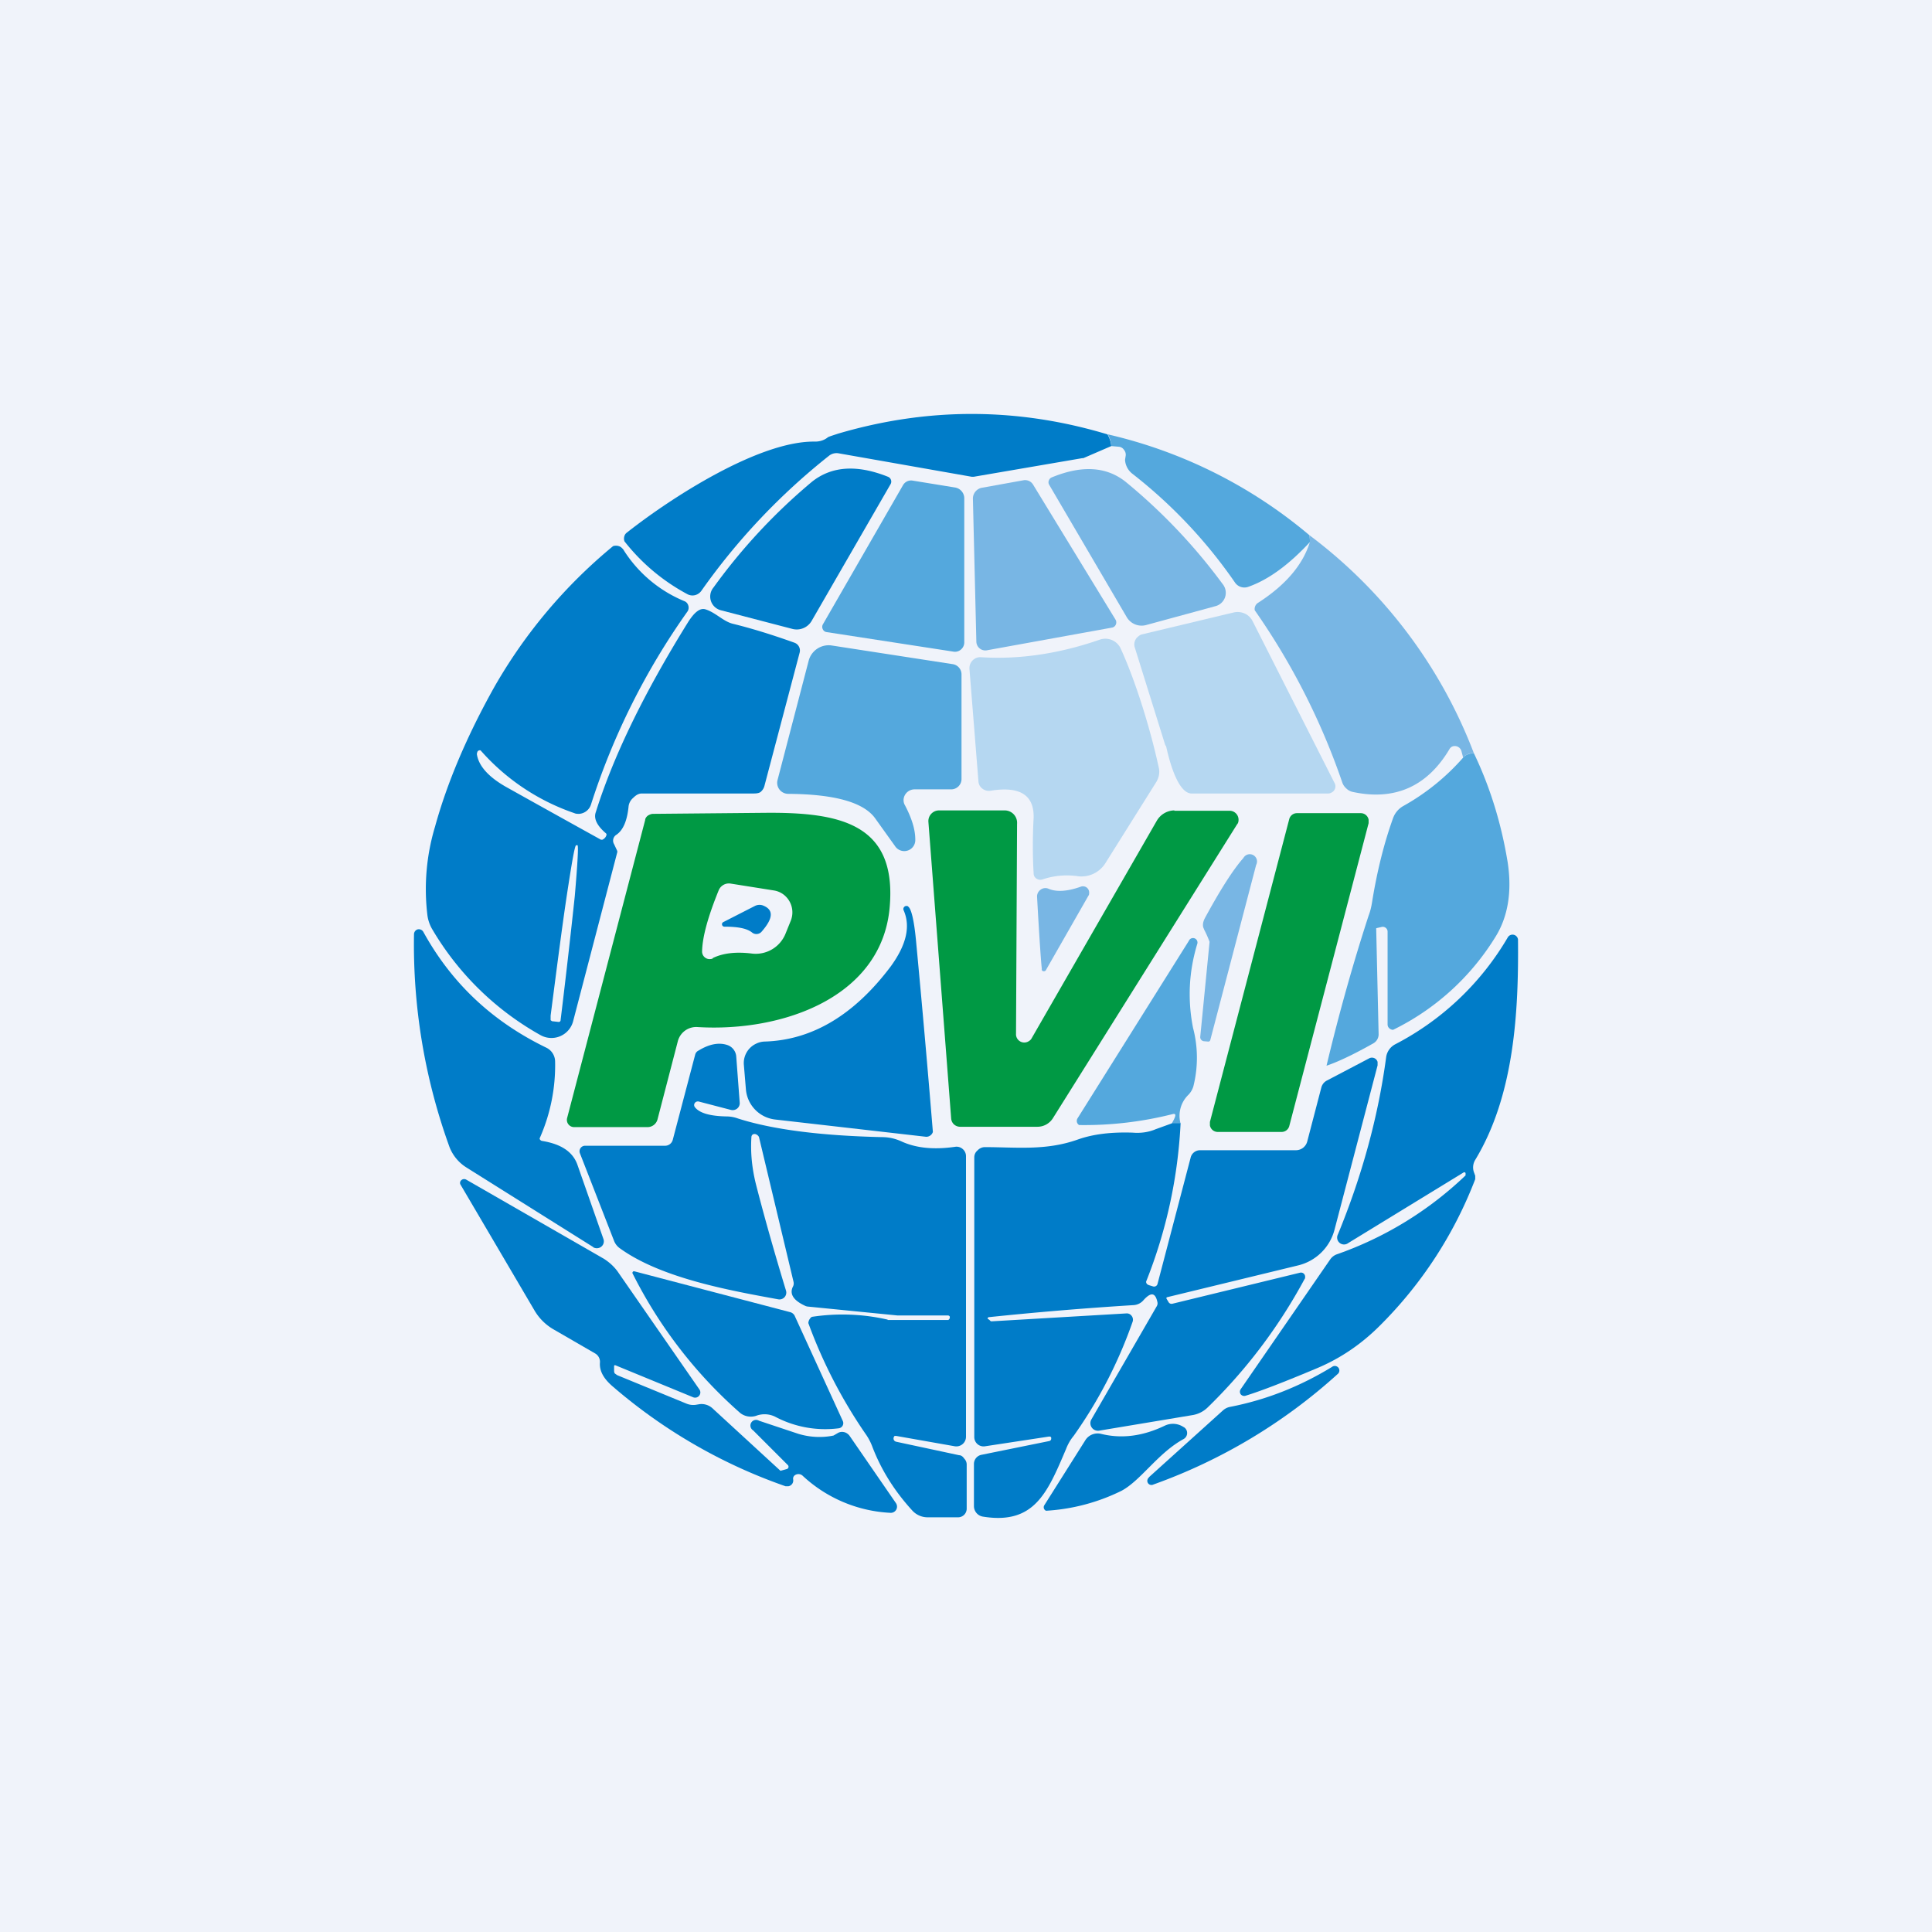
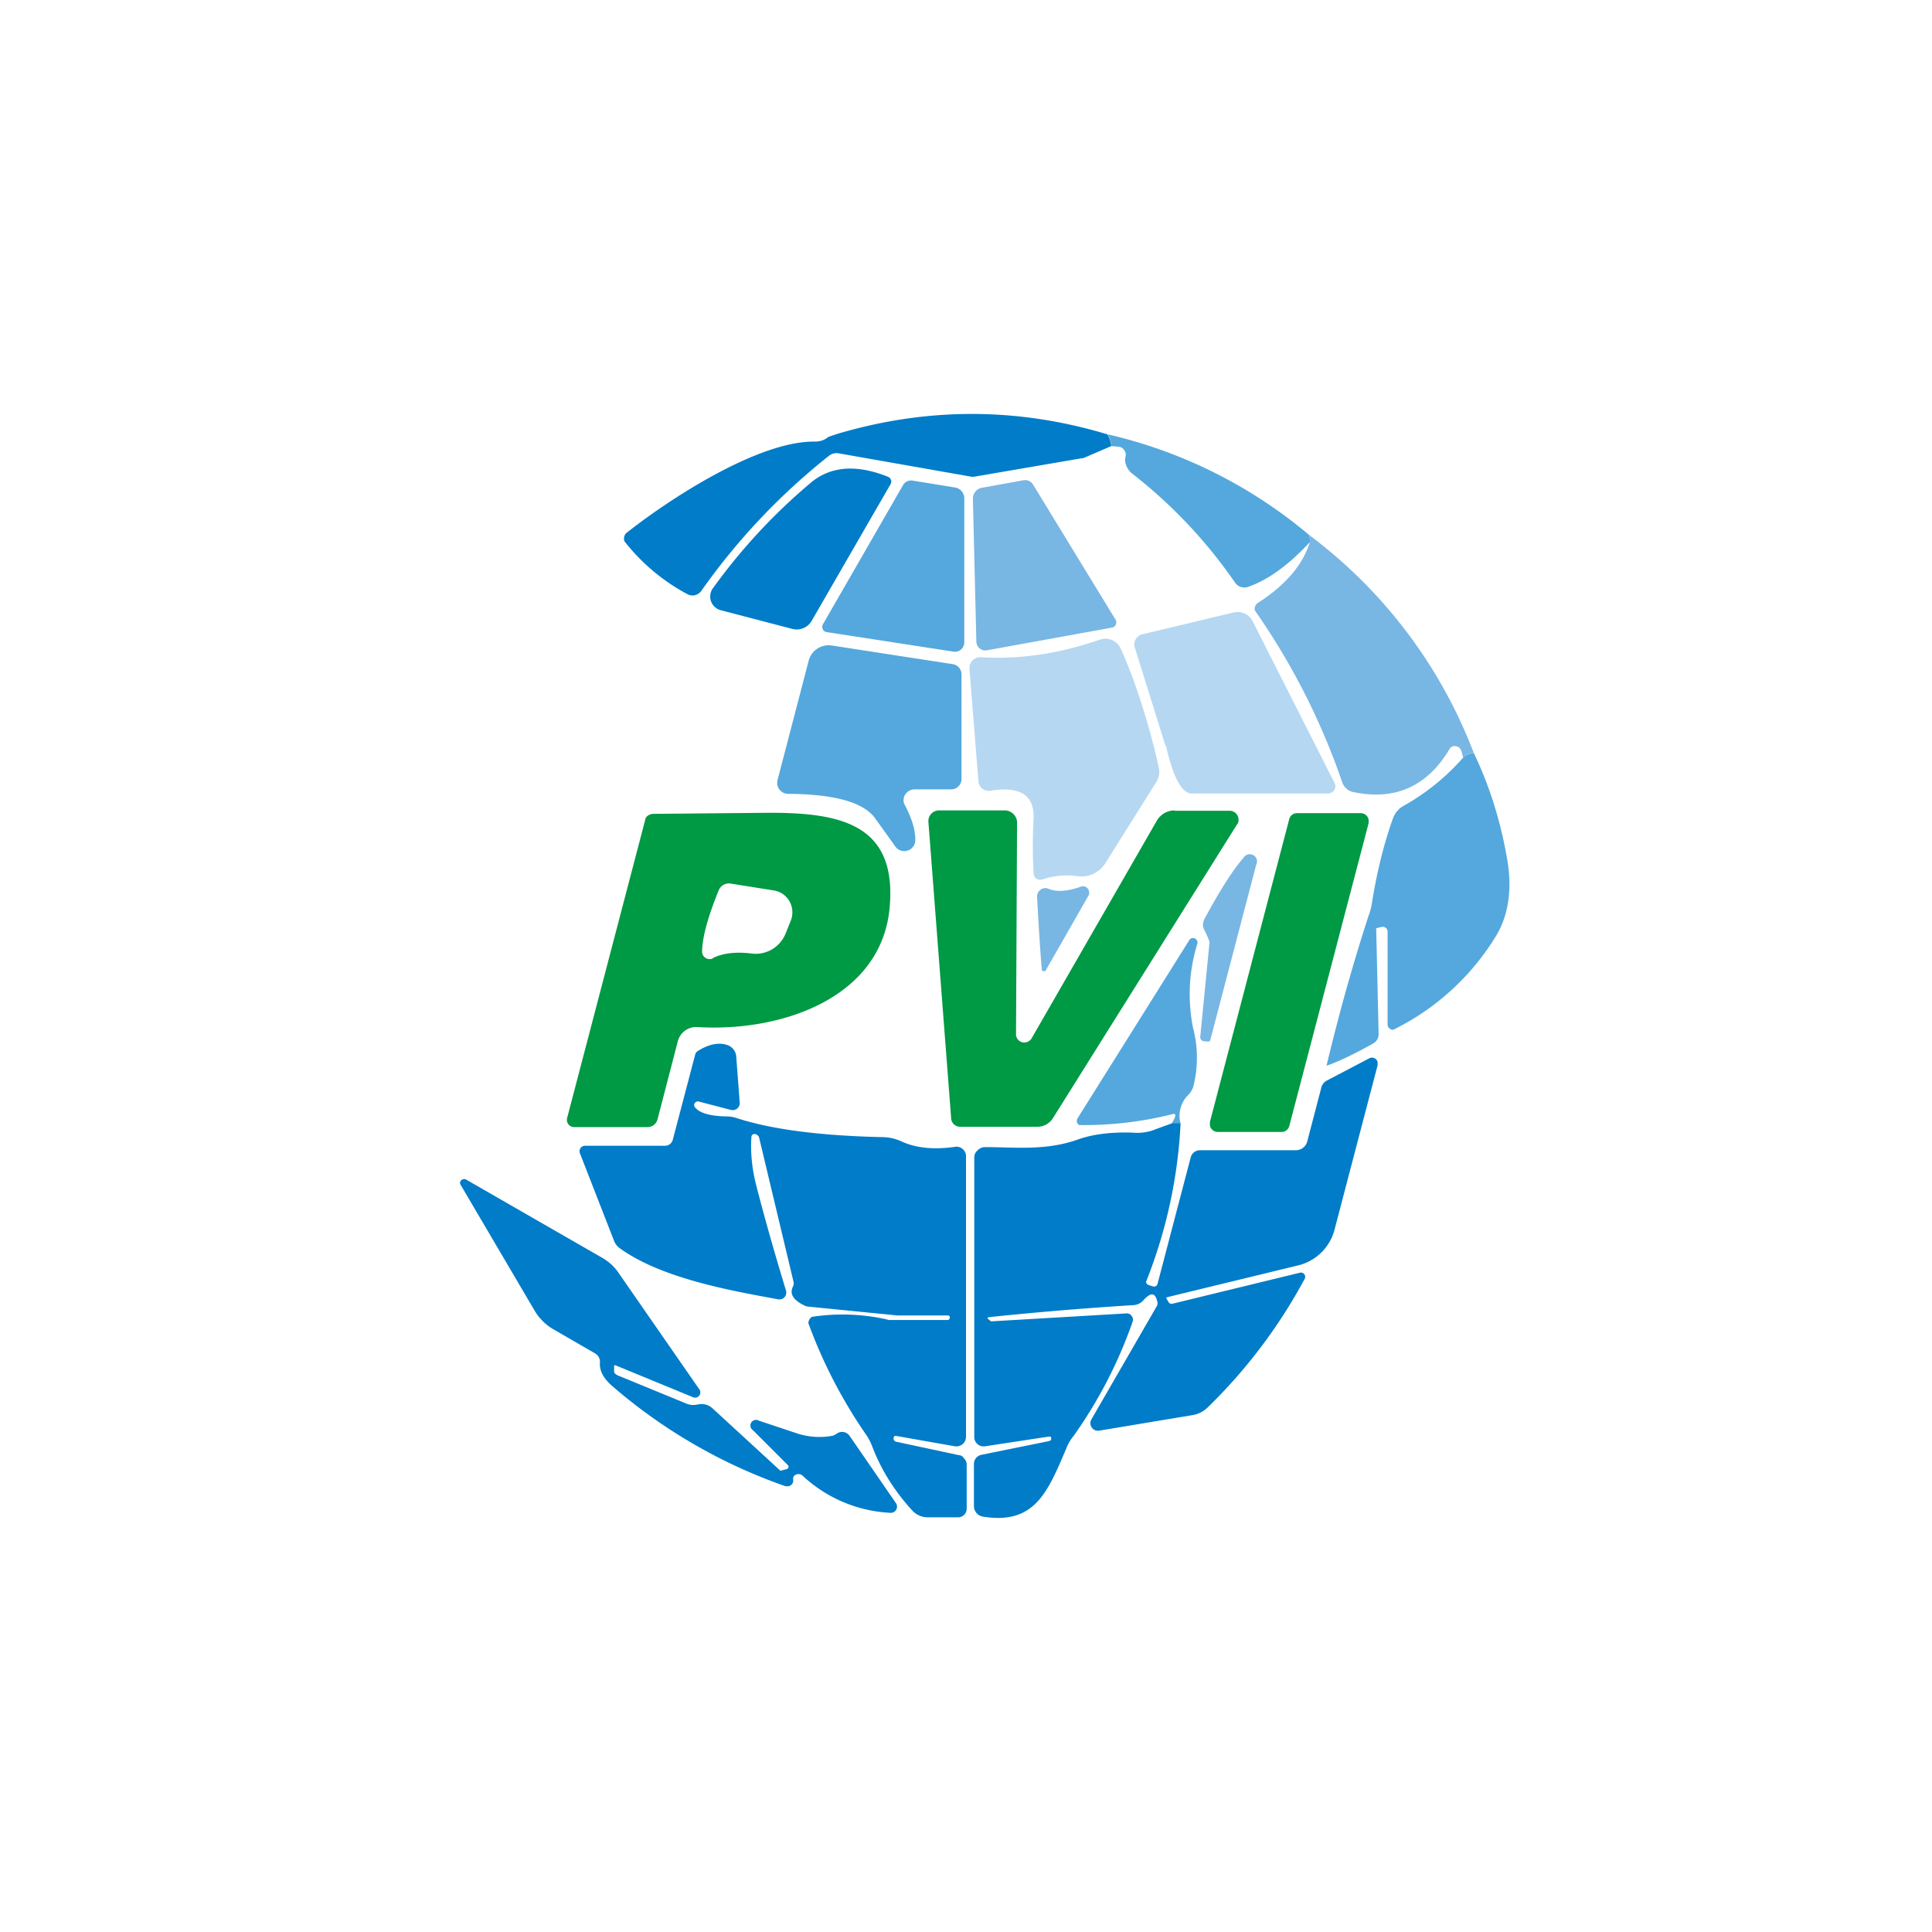
<svg xmlns="http://www.w3.org/2000/svg" width="56" height="56" viewBox="0 0 56 56">
-   <path fill="#F0F3FA" d="M0 0h56v56H0z" />
  <path d="M32.1 12.59c.07.12.1.23.11.34l-.81.35h-.03l-3.15.54h-.05l-3.86-.68a.35.35 0 0 0-.28.07 18.78 18.78 0 0 0-3.69 3.9.33.33 0 0 1-.19.14.31.31 0 0 1-.23-.03 5.77 5.77 0 0 1-1.82-1.53.24.24 0 0 1 .02-.2.24.24 0 0 1 .06-.06c1.27-1 3.83-2.66 5.45-2.63.13 0 .26-.04.36-.12.02-.02.12-.05.3-.11 2.61-.77 5.22-.76 7.81.02Z" fill="#007CC8" />
  <path d="m37.95 15.51.03.19c-.6.65-1.2 1.1-1.8 1.31a.33.33 0 0 1-.38-.12 14.25 14.25 0 0 0-2.98-3.16.55.55 0 0 1-.21-.4l.02-.13a.22.22 0 0 0-.05-.16.2.2 0 0 0-.14-.09l-.23-.02a.73.73 0 0 0-.1-.34 13.9 13.9 0 0 1 5.84 2.92Z" fill="#54A8DD" />
  <path d="M20.68 17.03a16.8 16.8 0 0 1 2.86-3.07c.57-.45 1.3-.5 2.2-.14a.15.15 0 0 1 .07.22l-2.28 3.95a.5.5 0 0 1-.56.24l-2.07-.54a.41.41 0 0 1-.22-.66Z" fill="#007CC8" />
-   <path d="m35.23 17.57-2.02.55a.5.5 0 0 1-.55-.23l-2.25-3.84a.14.14 0 0 1-.01-.12.15.15 0 0 1 .08-.09c.87-.36 1.58-.32 2.14.12a16.4 16.4 0 0 1 2.82 2.97.4.4 0 0 1-.21.64Z" fill="#78B6E4" />
  <path d="M27.95 18.63a.27.27 0 0 1-.1.2.26.26 0 0 1-.2.06l-3.7-.57a.14.14 0 0 1-.1-.08.15.15 0 0 1 0-.14l2.32-4.03a.27.27 0 0 1 .28-.14l1.23.2a.32.32 0 0 1 .27.3v4.2Z" fill="#54A8DD" />
  <path d="m28.3 18.6-.1-4.15a.32.32 0 0 1 .25-.31l1.22-.22a.27.27 0 0 1 .27.12l2.4 3.93a.16.16 0 0 1 0 .14.15.15 0 0 1-.1.08l-3.64.66a.26.26 0 0 1-.3-.26ZM42.72 21.83c-.14 0-.24.05-.31.13l-.05-.19a.2.2 0 0 0-.27-.13.19.19 0 0 0-.08.08c-.65 1.09-1.6 1.5-2.82 1.23a.38.38 0 0 1-.17-.1.4.4 0 0 1-.11-.16 20.02 20.02 0 0 0-2.54-5 .21.21 0 0 1 .1-.22c.79-.51 1.3-1.1 1.5-1.77l-.02-.19a14.21 14.21 0 0 1 4.77 6.32Z" fill="#78B6E4" />
-   <path d="M13.82 21.84c.04.34.32.67.85.97a712.48 712.48 0 0 0 2.75 1.53h.04c.06-.03.1-.07.12-.14v-.02l-.01-.02c-.26-.22-.37-.43-.3-.62.5-1.6 1.39-3.44 2.67-5.5.19-.3.35-.42.5-.38.3.09.52.35.8.42.53.13 1.12.31 1.79.55a.24.24 0 0 1 .15.28l-1.02 3.86a.34.34 0 0 1-.12.19c-.06.04-.15.04-.23.04H18.6c-.1 0-.18.06-.25.13a.38.38 0 0 0-.13.24c-.04.42-.16.7-.36.83a.2.2 0 0 0-.06.27l.08.17c.01.02.02.05.01.07l-1.28 4.9a.65.65 0 0 1-.95.39 8.38 8.38 0 0 1-3.14-3.08 1.1 1.1 0 0 1-.13-.38 6.29 6.29 0 0 1 .22-2.58c.35-1.27.92-2.62 1.72-4.05a14.79 14.79 0 0 1 3.44-4.08.27.27 0 0 1 .23.03c.03.03.06.05.08.09a3.8 3.8 0 0 0 1.77 1.48.19.19 0 0 1 .1.12.2.2 0 0 1-.02.17 20.4 20.4 0 0 0-2.8 5.6.39.39 0 0 1-.34.27c-.05 0-.1 0-.14-.02a6.36 6.36 0 0 1-2.72-1.82.08.08 0 0 0-.1.09ZM16 29.6l.18.02a.06.06 0 0 0 .05-.01.06.06 0 0 0 .02-.05l.01-.08c.16-1.31.3-2.56.4-3.5.08-.93.11-1.46.08-1.48h-.04c-.04 0-.13.53-.27 1.45-.14.93-.3 2.18-.47 3.49v.13l.04.03Z" fill="#007CC8" />
  <path d="m33.77 21.58-.88-2.82a.29.29 0 0 1 .1-.31.29.29 0 0 1 .1-.06l2.68-.64c.1-.02.21-.01.3.03.1.04.18.12.23.21l2.39 4.72a.2.2 0 0 1-.09.26.2.2 0 0 1-.1.03h-3.97c-.47-.02-.72-1.35-.73-1.37a.16.16 0 0 1-.03-.05ZM29.96 25.31c-.03-.52-.03-1.05 0-1.6.02-.66-.39-.93-1.25-.79a.31.31 0 0 1-.32-.16.3.3 0 0 1-.03-.12l-.26-3.25a.32.32 0 0 1 .2-.32.31.31 0 0 1 .14-.02c1.1.07 2.26-.1 3.44-.51a.49.49 0 0 1 .6.25c.45.98.88 2.4 1.11 3.47.03.14 0 .28-.07.4l-1.48 2.36a.82.82 0 0 1-.78.38 2.2 2.2 0 0 0-1.04.09.2.2 0 0 1-.24-.09.2.2 0 0 1-.02-.09Z" fill="#B5D7F1" />
  <path d="m25.94 24.52-.58-.81c-.34-.46-1.18-.69-2.51-.7a.32.32 0 0 1-.31-.41l.9-3.45a.6.6 0 0 1 .67-.44l3.5.54a.3.3 0 0 1 .26.3v3.03a.3.3 0 0 1-.3.3h-1.06a.32.32 0 0 0-.32.3c0 .06.01.11.04.16.2.38.3.71.3.99a.32.32 0 0 1-.43.32.32.32 0 0 1-.16-.13ZM42.72 21.83c.48 1 .8 2.06.98 3.16.13.85.01 1.58-.35 2.16a7.19 7.19 0 0 1-2.97 2.7.17.17 0 0 1-.14-.08.16.16 0 0 1-.02-.08v-2.68a.14.14 0 0 0-.18-.14l-.13.03a.03.03 0 0 0-.02.01.03.03 0 0 0 0 .02l.07 3.05a.3.3 0 0 1-.15.26c-.6.34-1.06.55-1.36.65.38-1.59.79-3.03 1.22-4.35.05-.13.08-.26.1-.39.14-.87.34-1.69.61-2.44a.66.66 0 0 1 .3-.35 6.54 6.54 0 0 0 1.73-1.4c.07-.08.17-.12.31-.13Z" fill="#54A8DD" />
  <path d="M34.04 23.5h1.6a.26.26 0 0 1 .26.26c0 .05-.01.1-.04.13l-5.34 8.52a.53.53 0 0 1-.45.25h-2.23a.27.27 0 0 1-.19-.07.26.26 0 0 1-.08-.17l-.66-8.6a.31.31 0 0 1 .31-.33h1.9a.36.36 0 0 1 .36.39l-.03 6.08a.24.24 0 0 0 .33.24c.05-.02.1-.06.12-.1l3.63-6.31a.6.6 0 0 1 .51-.3ZM18.76 32.67h-2.12a.21.21 0 0 1-.2-.27l2.26-8.63c0-.05.04-.1.08-.13.05-.03.1-.05.15-.05l3.23-.03c2.17-.02 3.83.3 3.63 2.71-.21 2.63-3.1 3.65-5.57 3.5a.55.55 0 0 0-.57.4l-.59 2.27a.3.3 0 0 1-.3.23Zm1.9-4.9c.29-.14.66-.19 1.14-.13a.93.93 0 0 0 .97-.58l.15-.37a.65.65 0 0 0-.22-.77.63.63 0 0 0-.27-.11l-1.26-.2a.32.32 0 0 0-.34.2c-.3.74-.47 1.33-.48 1.77a.22.22 0 0 0 .2.22c.04 0 .08 0 .11-.02ZM37.58 23.57h1.87a.23.23 0 0 1 .22.19v.1l-2.3 8.78a.23.23 0 0 1-.22.17H35.3a.23.23 0 0 1-.23-.19v-.1l2.3-8.78a.23.23 0 0 1 .22-.17Z" fill="#094" />
  <path d="M34.9 26.93c-.05-.08-.04-.19.02-.31.45-.83.82-1.41 1.12-1.75a.21.21 0 0 1 .37.2l-1.33 5.08a.06.06 0 0 1-.07.04l-.12-.01a.12.12 0 0 1-.1-.13l.27-2.75a2.99 2.99 0 0 0-.16-.36ZM30.2 28.1c-.02-.14-.07-.84-.14-2.1a.24.24 0 0 1 .1-.21.23.23 0 0 1 .23-.03c.23.1.55.08.94-.06a.18.18 0 0 1 .24.16c0 .04 0 .08-.02.1l-1.24 2.17a.07.07 0 0 1-.07.02l-.03-.01-.02-.04Z" fill="#78B6E4" />
-   <path d="M26.31 26.27c.1.04.19.4.25 1.09a431.25 431.25 0 0 1 .48 5.45.2.2 0 0 1-.2.14l-4.37-.5a.96.96 0 0 1-.85-.88l-.06-.72a.62.62 0 0 1 .36-.6.6.6 0 0 1 .24-.06c1.38-.04 2.6-.77 3.66-2.18.45-.62.58-1.16.37-1.63a.09.09 0 0 1 .07-.12h.05ZM21 26.86a.07.07 0 0 1-.07-.05.07.07 0 0 1 .03-.08l.92-.47a.3.3 0 0 1 .22-.02c.33.12.32.37-.02.76a.2.2 0 0 1-.28.03c-.15-.12-.41-.17-.8-.17ZM17.2 36.15l-3.68-2.31a1.22 1.22 0 0 1-.49-.59A17.23 17.23 0 0 1 12 27.08a.15.15 0 0 1 .1-.14.15.15 0 0 1 .17.07c.82 1.49 2 2.6 3.57 3.36a.45.45 0 0 1 .25.4 5.21 5.21 0 0 1-.45 2.23l.01.03.03.03.03.01c.56.09.9.32 1.03.7l.75 2.14a.2.2 0 0 1-.18.27.2.2 0 0 1-.12-.03ZM42.43 33.98l-3.35 2.05a.2.2 0 0 1-.3-.25c.7-1.7 1.17-3.42 1.4-5.15a.5.5 0 0 1 .26-.36 8.09 8.09 0 0 0 3.27-3.11.16.16 0 0 1 .29.07c.02 2.07-.1 4.51-1.24 6.39a.42.42 0 0 0-.04.35l.04.11v.1a12.09 12.09 0 0 1-2.77 4.25c-.54.54-1.15.95-1.82 1.23-.95.4-1.65.67-2.08.8a.13.13 0 0 1-.13-.05.13.13 0 0 1 0-.14l2.6-3.77a.4.4 0 0 1 .18-.14 10.32 10.32 0 0 0 3.74-2.29V34l-.02-.02h-.03Z" fill="#007CC8" />
  <path d="M34.22 32.57h-.26c.13-.22.14-.3.04-.28a10.43 10.43 0 0 1-2.72.32.13.13 0 0 1-.05-.05.14.14 0 0 1 0-.14l3.23-5.15a.13.13 0 1 1 .24.1c-.24.8-.28 1.6-.12 2.42a3.4 3.4 0 0 1 .01 1.7.6.6 0 0 1-.14.24.85.85 0 0 0-.23.84Z" fill="#54A8DD" />
  <path d="M25.73 38.26h1.76l.02-.02.02-.03v-.05l-.02-.02-.02-.01h-1.47l-2.62-.26-.04-.01c-.36-.16-.48-.35-.38-.56a.2.2 0 0 0 .02-.15l-1-4.19a.13.13 0 0 0-.05-.06.13.13 0 0 0-.07-.03.1.1 0 0 0-.07.02.1.1 0 0 0-.03.07c-.03.47.02.93.14 1.4.25.97.54 1.99.86 3.04a.2.2 0 0 1-.04.2.2.2 0 0 1-.19.06c-1.37-.25-3.4-.61-4.6-1.49a.47.47 0 0 1-.15-.2l-.99-2.54a.16.16 0 0 1 .15-.22h2.32a.23.23 0 0 0 .22-.17l.65-2.47a.18.18 0 0 1 .1-.12c.31-.19.59-.24.83-.16a.38.38 0 0 1 .26.33l.1 1.33a.2.2 0 0 1-.07.18.21.21 0 0 1-.19.04l-.92-.24a.11.11 0 0 0-.12.04.1.1 0 0 0 0 .12c.13.17.43.26.91.27.12 0 .23.02.34.06 1 .32 2.4.5 4.17.54.2 0 .38.04.56.12.43.2.95.25 1.57.16a.27.27 0 0 1 .22.07.27.27 0 0 1 .09.2v8.13a.28.28 0 0 1-.33.28l-1.7-.3h-.04l-.02.03a.1.1 0 0 0 0 .09.1.1 0 0 0 .07.05l1.82.39c.06 0 .11.04.15.1.04.04.07.1.07.17v1.28a.25.25 0 0 1-.26.25h-.87a.6.6 0 0 1-.45-.2c-.53-.58-.91-1.2-1.16-1.86a1.62 1.62 0 0 0-.2-.37 14.34 14.34 0 0 1-1.65-3.2.24.24 0 0 1 .1-.18 5.87 5.87 0 0 1 2.2.08ZM33.96 32.56h.26a14.25 14.25 0 0 1-1 4.59.1.1 0 0 0 .04.08l.04.02.13.04a.1.1 0 0 0 .07-.01.1.1 0 0 0 .05-.06l.96-3.66a.28.28 0 0 1 .27-.22h2.78a.34.34 0 0 0 .33-.25l.41-1.57a.32.32 0 0 1 .16-.2l1.22-.64a.17.17 0 0 1 .25.1v.1l-1.25 4.77a1.44 1.44 0 0 1-1.06 1.03l-3.79.92-.02.01v.03l.06.1a.1.1 0 0 0 .11.05l3.7-.9a.12.12 0 0 1 .15.12c0 .02 0 .05-.02.07A15.32 15.32 0 0 1 35 40.8a.82.82 0 0 1-.45.22l-2.7.45a.22.22 0 0 1-.22-.32l1.9-3.29a.16.16 0 0 0 .02-.11c-.06-.29-.19-.3-.4-.07a.41.41 0 0 1-.3.15 100.32 100.32 0 0 0-4.2.35.06.06 0 0 0-.02.02v.03l.02.01a.1.1 0 0 1 .03.02l.03.03.02.01 3.92-.23a.17.17 0 0 1 .15.07.18.18 0 0 1 .03.17 13.3 13.3 0 0 1-1.71 3.31c-.1.12-.17.25-.22.38-.54 1.27-.92 2.2-2.41 1.96a.31.31 0 0 1-.26-.3v-1.23a.27.27 0 0 1 .21-.26l1.97-.4a.07.07 0 0 0 .06-.07v-.03a.06.06 0 0 0-.03-.03h-.04l-1.84.28a.27.27 0 0 1-.32-.27v-8.1c0-.08.03-.15.09-.2a.3.3 0 0 1 .2-.1c.93 0 1.78.11 2.71-.22.45-.16.98-.22 1.59-.2.23.02.46-.01.67-.1l.47-.17Z" fill="#007CC8" />
  <path d="M22.99 42.88a.17.17 0 0 1-.14.2h-.08a15.44 15.44 0 0 1-5.03-2.91c-.25-.22-.37-.44-.35-.68a.28.28 0 0 0-.14-.26l-1.21-.7a1.52 1.52 0 0 1-.55-.55l-2.14-3.64a.1.1 0 0 1 .02-.13.12.12 0 0 1 .14-.02l4 2.3c.17.11.32.25.43.42l2.33 3.36a.15.15 0 0 1 0 .18.15.15 0 0 1-.18.05l-2.26-.93a.03.03 0 0 0-.03.02v.13c0 .03 0 .06.02.09l.07.05 2.02.83c.08.03.16.04.25.03l.12-.02a.47.47 0 0 1 .36.11l1.98 1.82h.01l.18-.05a.07.07 0 0 0 .03-.11l-1.01-1.01a.16.16 0 0 1 .17-.28l1.14.38c.33.1.68.12 1.02.05l.12-.07a.24.24 0 0 1 .18-.03c.06.01.12.05.16.1l1.35 1.96a.18.18 0 0 1-.16.28 4.02 4.02 0 0 1-2.54-1.07.18.18 0 0 0-.23-.02.12.12 0 0 0-.05.12Z" fill="#007CC8" />
-   <path d="M21.46 40.96a13.3 13.3 0 0 1-3.13-4.06.06.06 0 0 1 .03-.05h.03l4.5 1.18a.21.21 0 0 1 .14.1l1.4 3.06a.15.15 0 0 1-.12.21 3.1 3.1 0 0 1-1.85-.34.7.7 0 0 0-.55-.02.5.5 0 0 1-.45-.08ZM33.3 42.82l2.15-1.94a.42.42 0 0 1 .2-.1c1.03-.2 2.01-.58 2.96-1.16a.13.13 0 1 1 .16.21 15.94 15.94 0 0 1-5.34 3.2.12.12 0 0 1-.17-.14c.01-.03.02-.05.05-.07ZM30.27 43.63l1.18-1.87a.42.42 0 0 1 .46-.2c.6.15 1.22.07 1.86-.24a.55.55 0 0 1 .53.04l.02.01a.2.2 0 0 1-.01.34c-.74.4-1.24 1.2-1.8 1.5a5.69 5.69 0 0 1-2.19.58.11.11 0 0 1-.05-.16Z" fill="#007CC8" />
</svg>